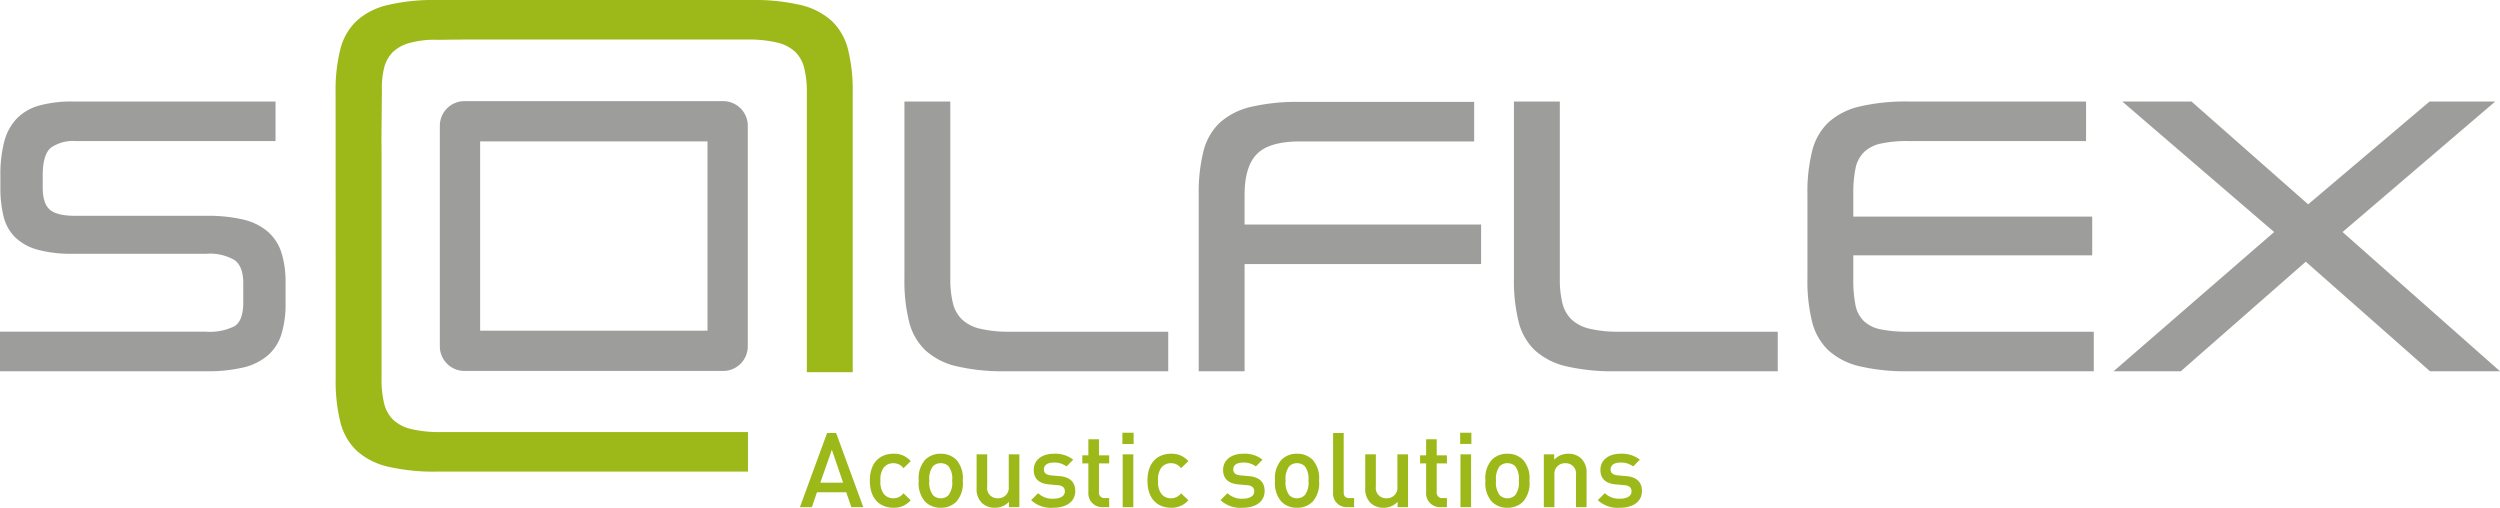
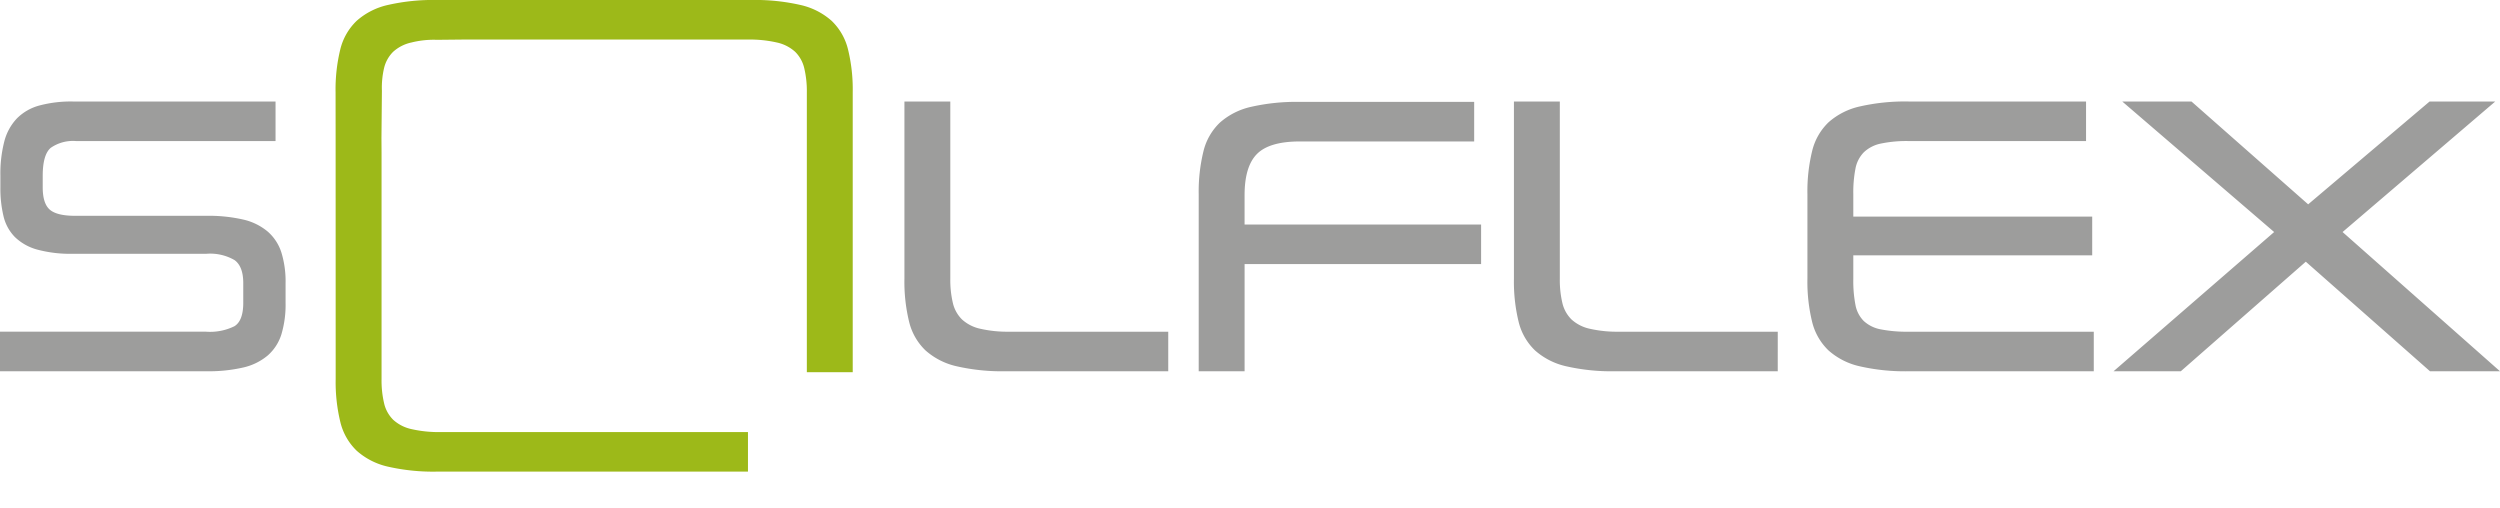
<svg xmlns="http://www.w3.org/2000/svg" width="409.351" height="83.138" viewBox="0 0 409.351 83.138">
  <defs>
    <style>.cls-1{fill:#9d9d9c;}.cls-2{fill:none;stroke:#9d9d9c;stroke-width:6.597px;}.cls-3{fill:#9db919;}</style>
  </defs>
  <g id="Ebene_2" data-name="Ebene 2">
    <g id="Ebene_1-2" data-name="Ebene 1">
      <path class="cls-1" d="M33.807,60.789a25.2,25.2,0,0,0,6.023-.615,9.473,9.473,0,0,0,4.015-1.975A7.603,7.603,0,0,0,46.08,54.734a16.9,16.9,0,0,0,.68-5.149V46.347a16.096,16.096,0,0,0-.68-4.987,7.619,7.619,0,0,0-2.234-3.433A9.486,9.486,0,0,0,39.83,35.952a25.251,25.251,0,0,0-6.023-.615H12.305q-2.98,0-4.145-1.004T6.995,30.674V28.795q0-3.497,1.328-4.598a6.368,6.368,0,0,1,4.112-1.101H45.118V16.62H11.917a20.011,20.011,0,0,0-5.44.648,8.183,8.183,0,0,0-3.692,2.105A8.58,8.58,0,0,0,.712,23.128a21.199,21.199,0,0,0-.648,5.667v1.878a19.434,19.434,0,0,0,.518,4.76,7.205,7.205,0,0,0,1.878,3.4A8.449,8.449,0,0,0,6.12,40.874a20.81,20.81,0,0,0,5.796.68H33.807A7.956,7.956,0,0,1,38.406,42.59q1.424,1.037,1.425,3.756v3.238q0,2.914-1.425,3.821a9.025,9.025,0,0,1-4.663.907H0v6.476Zm157.482,0V54.313H165.319a20.012,20.012,0,0,1-4.825-.486,6.478,6.478,0,0,1-2.979-1.522,5.556,5.556,0,0,1-1.49-2.688,16.294,16.294,0,0,1-.421-3.983V16.62h-7.513V45.634a27.649,27.649,0,0,0,.777,7.092,9.63,9.63,0,0,0,2.688,4.663,11.452,11.452,0,0,0,5.116,2.591,33.272,33.272,0,0,0,7.998.81Zm51.228-17.551V36.761H203.788V31.969q0-4.727,2.04-6.768t7.027-2.04h28.527V16.684H212.856a33.385,33.385,0,0,0-7.998.808,11.478,11.478,0,0,0-5.116,2.587,9.624,9.624,0,0,0-2.688,4.688,27.668,27.668,0,0,0-.777,7.049V60.789h7.513V43.238Zm48.573,17.551V54.313H265.12a20.012,20.012,0,0,1-4.825-.486,6.478,6.478,0,0,1-2.979-1.522,5.556,5.556,0,0,1-1.49-2.688,16.288,16.288,0,0,1-.421-3.983V16.62h-7.513V45.634a27.645,27.645,0,0,0,.777,7.092,9.629,9.629,0,0,0,2.688,4.663,11.453,11.453,0,0,0,5.117,2.591,33.272,33.272,0,0,0,7.998.81Zm51.746,0V54.313h-30.31a21.945,21.945,0,0,1-4.598-.389,5.61,5.61,0,0,1-2.752-1.36,5.003,5.003,0,0,1-1.36-2.623,20.684,20.684,0,0,1-.356-4.242V41.813h39.118v-6.347H303.46V31.775a20.295,20.295,0,0,1,.356-4.177,5.194,5.194,0,0,1,1.36-2.655,5.677,5.677,0,0,1,2.752-1.425,20.331,20.331,0,0,1,4.598-.421h29.045V16.62H312.527a33.323,33.323,0,0,0-7.998.81,11.47,11.47,0,0,0-5.116,2.59,9.642,9.642,0,0,0-2.688,4.696,27.74,27.74,0,0,0-.777,7.059v13.86a27.649,27.649,0,0,0,.777,7.092,9.629,9.629,0,0,0,2.688,4.663,11.451,11.451,0,0,0,5.116,2.591,33.272,33.272,0,0,0,7.998.81Zm66.513,0L383.574,37.992,408.574,16.62h-10.751L377.94,33.458,358.834,16.62H347.5L372.37,37.992,346.076,60.789h11.01l20.466-17.94,20.336,17.94Z" />
-       <path class="cls-2" d="M76.052,19.858a.734.734,0,0,0-.734.734V56.708a.734.734,0,0,0,.734.734H118.41a.734.734,0,0,0,.734-.734V20.592a.734.734,0,0,0-.734-.734Z" />
      <path class="cls-3" d="M62.461,22.515l.072-7.661a14.077,14.077,0,0,1,.349-3.682,5.555,5.555,0,0,1,1.49-2.688A6.478,6.478,0,0,1,67.35,6.962,15.013,15.013,0,0,1,71.546,6.52l4.138-.043h46.713a20.017,20.017,0,0,1,4.825.486,6.478,6.478,0,0,1,2.979,1.522,5.554,5.554,0,0,1,1.49,2.688,16.294,16.294,0,0,1,.421,3.983v45.79h7.513V15.155a27.644,27.644,0,0,0-.777-7.092A9.63,9.63,0,0,0,136.16,3.4,11.451,11.451,0,0,0,131.044.81,33.273,33.273,0,0,0,123.045,0H71.528a33.272,33.272,0,0,0-7.998.81A11.45,11.45,0,0,0,58.413,3.4,9.63,9.63,0,0,0,55.725,8.063a27.648,27.648,0,0,0-.777,7.092l.008,8.575.008,38.339A27.644,27.644,0,0,0,55.741,69.16a9.629,9.629,0,0,0,2.688,4.663,11.452,11.452,0,0,0,5.116,2.591,33.278,33.278,0,0,0,7.998.809h50.929V70.747H72.191a20.019,20.019,0,0,1-4.825-.486,6.478,6.478,0,0,1-2.979-1.522,5.555,5.555,0,0,1-1.49-2.688,16.288,16.288,0,0,1-.421-3.983V24.945l-.016-2.43Z" />
-       <path class="cls-3" d="M141.356,83.036l-4.447-12.132h-1.482L130.979,83.036h1.959l.835-2.437h4.788l.835,2.437ZM138.05,79.032h-3.731l1.891-5.384,1.84,5.384Zm11.075,2.88L147.933,80.77a2.011,2.011,0,0,1-1.653.818,1.948,1.948,0,0,1-1.602-.767,3.251,3.251,0,0,1-.511-2.113,3.197,3.197,0,0,1,.511-2.096,1.948,1.948,0,0,1,1.602-.767,2.011,2.011,0,0,1,1.653.818l1.193-1.159a3.545,3.545,0,0,0-2.845-1.21c-1.942,0-3.851,1.176-3.851,4.413s1.908,4.43,3.851,4.43a3.559,3.559,0,0,0,2.845-1.227Zm8.518-3.203a4.535,4.535,0,0,0-1.022-3.391,3.496,3.496,0,0,0-2.59-1.022,3.455,3.455,0,0,0-2.573,1.022,4.535,4.535,0,0,0-1.022,3.391,4.554,4.554,0,0,0,1.022,3.408,3.455,3.455,0,0,0,2.573,1.022,3.496,3.496,0,0,0,2.59-1.022,4.554,4.554,0,0,0,1.022-3.408Zm-1.738,0a3.343,3.343,0,0,1-.596,2.368,1.774,1.774,0,0,1-1.278.511,1.734,1.734,0,0,1-1.261-.511,3.343,3.343,0,0,1-.596-2.368A3.343,3.343,0,0,1,152.77,76.34a1.721,1.721,0,0,1,1.261-.494,1.761,1.761,0,0,1,1.278.494,3.343,3.343,0,0,1,.596,2.368Zm11.007,4.328V74.397h-1.738v5.265a1.72,1.72,0,0,1-1.789,1.925,1.677,1.677,0,0,1-1.738-1.925v-5.265h-1.738v5.52a3.172,3.172,0,0,0,.869,2.437,2.996,2.996,0,0,0,2.13.784,3.09,3.09,0,0,0,2.3-.971v.869Zm9.15-2.641c0-1.534-.954-2.3-2.573-2.437l-1.363-.119c-.92-.085-1.193-.477-1.193-.988,0-.647.528-1.107,1.568-1.107a3.262,3.262,0,0,1,2.13.63l1.091-1.107a4.736,4.736,0,0,0-3.203-.971c-1.806,0-3.254.954-3.254,2.641,0,1.516.937,2.249,2.556,2.385l1.38.119c.835.068,1.159.443,1.159,1.022,0,.818-.835,1.193-1.891,1.193a3.354,3.354,0,0,1-2.488-.903l-1.141,1.142a4.752,4.752,0,0,0,3.629,1.244c2.062,0,3.595-.937,3.595-2.743Zm5.554,2.641V81.554H180.9a.878.878,0,0,1-.954-1.005V75.88h1.67v-1.329h-1.67v-2.624h-1.738v2.624H177.22V75.88h.988v4.754a2.249,2.249,0,0,0,2.368,2.402Zm4.004-10.342v-1.84h-1.84v1.84Zm-.051,10.342V74.397H183.83V83.036Zm9.013-1.125L193.389,80.77a2.011,2.011,0,0,1-1.653.818,1.948,1.948,0,0,1-1.602-.767,3.251,3.251,0,0,1-.511-2.113,3.197,3.197,0,0,1,.511-2.096,1.948,1.948,0,0,1,1.602-.767,2.011,2.011,0,0,1,1.653.818l1.193-1.159a3.545,3.545,0,0,0-2.845-1.21c-1.942,0-3.851,1.176-3.851,4.413s1.908,4.43,3.851,4.43a3.559,3.559,0,0,0,2.845-1.227ZM207.07,80.395c0-1.534-.954-2.3-2.573-2.437l-1.363-.119c-.92-.085-1.193-.477-1.193-.988,0-.647.528-1.107,1.568-1.107a3.263,3.263,0,0,1,2.13.63l1.091-1.107a4.737,4.737,0,0,0-3.203-.971c-1.806,0-3.254.954-3.254,2.641,0,1.516.937,2.249,2.556,2.385l1.38.119c.835.068,1.159.443,1.159,1.022,0,.818-.835,1.193-1.891,1.193a3.354,3.354,0,0,1-2.488-.903l-1.142,1.142a4.753,4.753,0,0,0,3.629,1.244c2.062,0,3.595-.937,3.595-2.743Zm8.911-1.687a4.535,4.535,0,0,0-1.022-3.391,3.496,3.496,0,0,0-2.59-1.022,3.455,3.455,0,0,0-2.573,1.022,4.535,4.535,0,0,0-1.022,3.391,4.554,4.554,0,0,0,1.022,3.408,3.455,3.455,0,0,0,2.573,1.022,3.496,3.496,0,0,0,2.59-1.022,4.554,4.554,0,0,0,1.022-3.408Zm-1.738,0a3.343,3.343,0,0,1-.596,2.368,1.774,1.774,0,0,1-1.278.511,1.734,1.734,0,0,1-1.261-.511,3.343,3.343,0,0,1-.596-2.368,3.343,3.343,0,0,1,.596-2.368,1.721,1.721,0,0,1,1.261-.494,1.761,1.761,0,0,1,1.278.494,3.343,3.343,0,0,1,.596,2.368Zm7.48,4.328V81.554h-.767c-.699,0-.937-.341-.937-1.005V70.904h-1.738v9.746A2.202,2.202,0,0,0,220.65,83.036Zm8.826,0V74.397h-1.738v5.265a1.72,1.72,0,0,1-1.789,1.925,1.677,1.677,0,0,1-1.738-1.925v-5.265h-1.738v5.52a3.172,3.172,0,0,0,.869,2.437,2.996,2.996,0,0,0,2.13.784,3.09,3.09,0,0,0,2.3-.971v.869Zm6.372,0V81.554h-.716a.878.878,0,0,1-.954-1.005V75.88h1.67v-1.329h-1.67v-2.624h-1.738v2.624h-.988V75.88h.988v4.754a2.249,2.249,0,0,0,2.368,2.402Zm4.004-10.342v-1.84h-1.84v1.84Zm-.051,10.342V74.397h-1.738V83.036Zm9.559-4.328a4.535,4.535,0,0,0-1.022-3.391,3.496,3.496,0,0,0-2.59-1.022,3.455,3.455,0,0,0-2.573,1.022,4.535,4.535,0,0,0-1.022,3.391,4.554,4.554,0,0,0,1.022,3.408,3.455,3.455,0,0,0,2.573,1.022,3.496,3.496,0,0,0,2.59-1.022,4.554,4.554,0,0,0,1.022-3.408Zm-1.738,0a3.343,3.343,0,0,1-.596,2.368,1.774,1.774,0,0,1-1.278.511,1.734,1.734,0,0,1-1.261-.511,3.343,3.343,0,0,1-.596-2.368A3.343,3.343,0,0,1,245.56,76.34a1.721,1.721,0,0,1,1.261-.494,1.761,1.761,0,0,1,1.278.494,3.343,3.343,0,0,1,.596,2.368Zm11.092,4.328v-5.52a3.172,3.172,0,0,0-.869-2.437,2.995,2.995,0,0,0-2.13-.784,3.09,3.09,0,0,0-2.3.971v-.869h-1.704V83.036h1.738V77.771a1.72,1.72,0,0,1,1.789-1.925,1.677,1.677,0,0,1,1.738,1.925V83.036Zm9.064-2.641c0-1.534-.954-2.3-2.573-2.437l-1.363-.119c-.92-.085-1.193-.477-1.193-.988,0-.647.528-1.107,1.567-1.107a3.263,3.263,0,0,1,2.13.63l1.091-1.107a4.736,4.736,0,0,0-3.203-.971c-1.806,0-3.254.954-3.254,2.641,0,1.516.937,2.249,2.556,2.385l1.38.119c.835.068,1.159.443,1.159,1.022,0,.818-.835,1.193-1.891,1.193a3.354,3.354,0,0,1-2.488-.903l-1.142,1.142a4.753,4.753,0,0,0,3.629,1.244c2.062,0,3.595-.937,3.595-2.743Z" />
    </g>
  </g>
</svg>